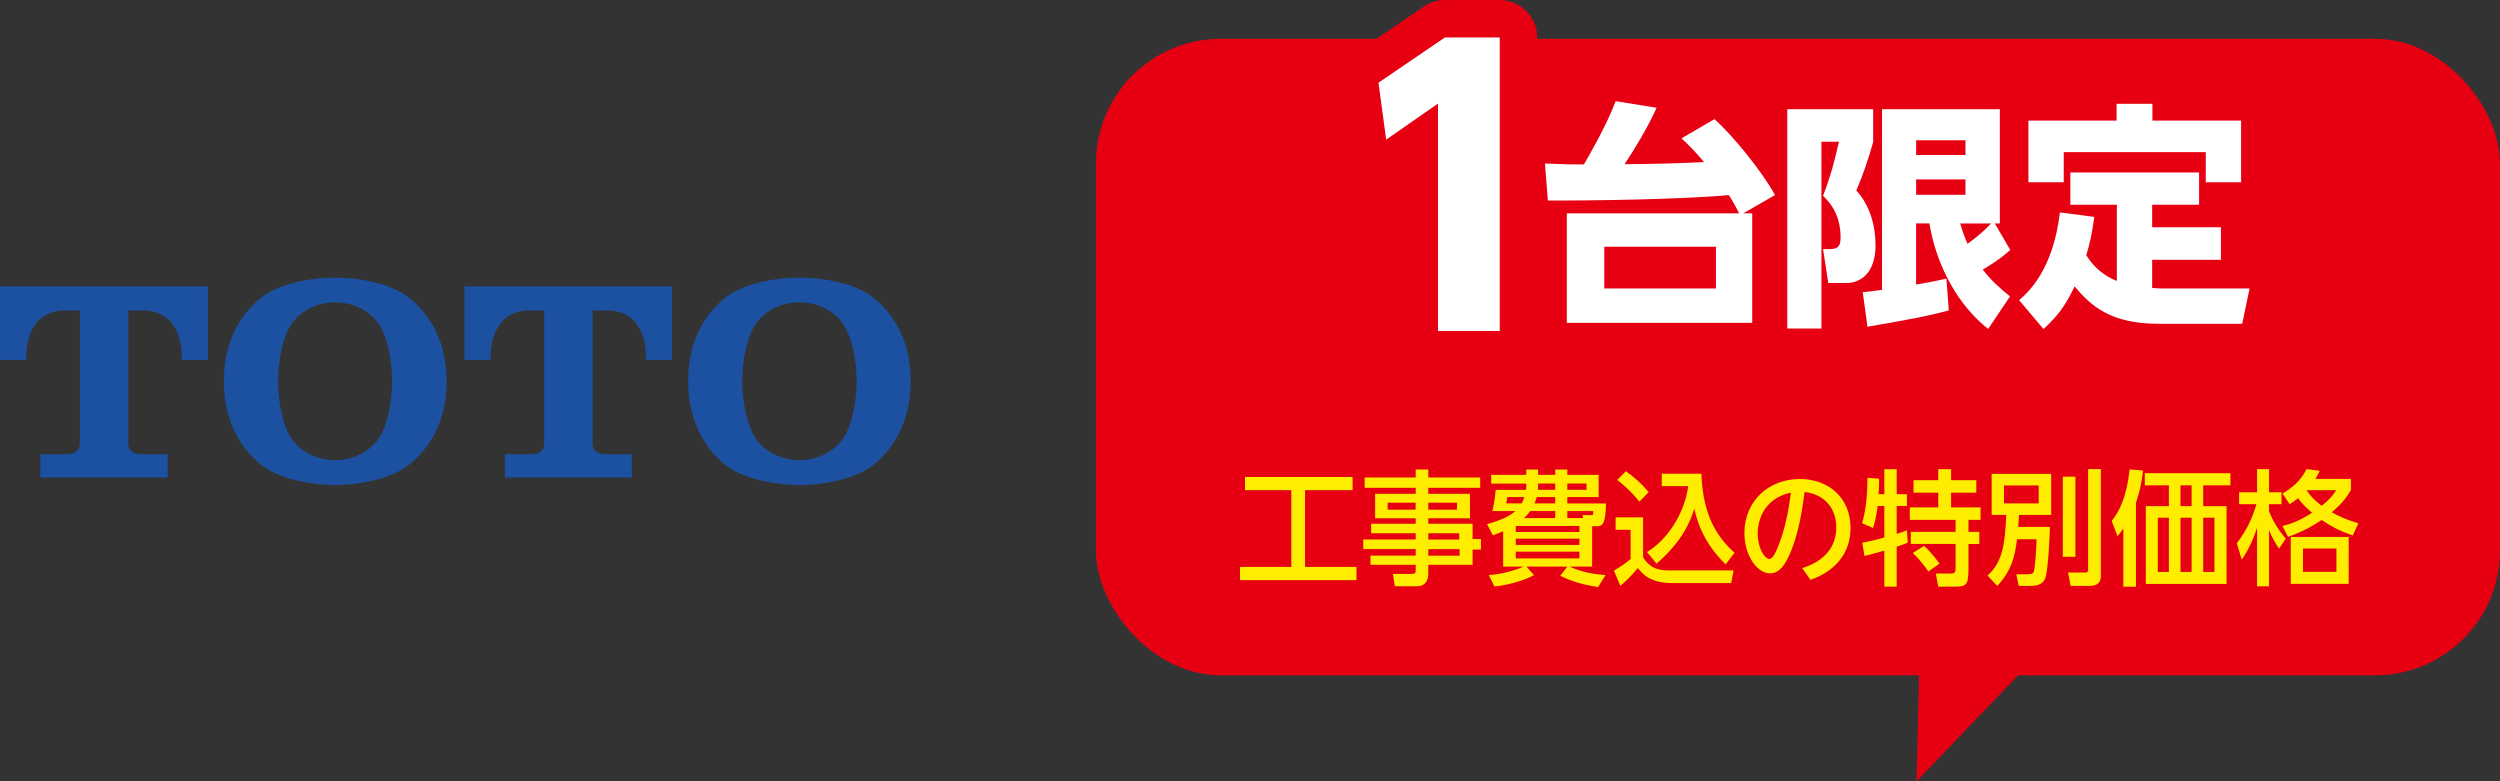
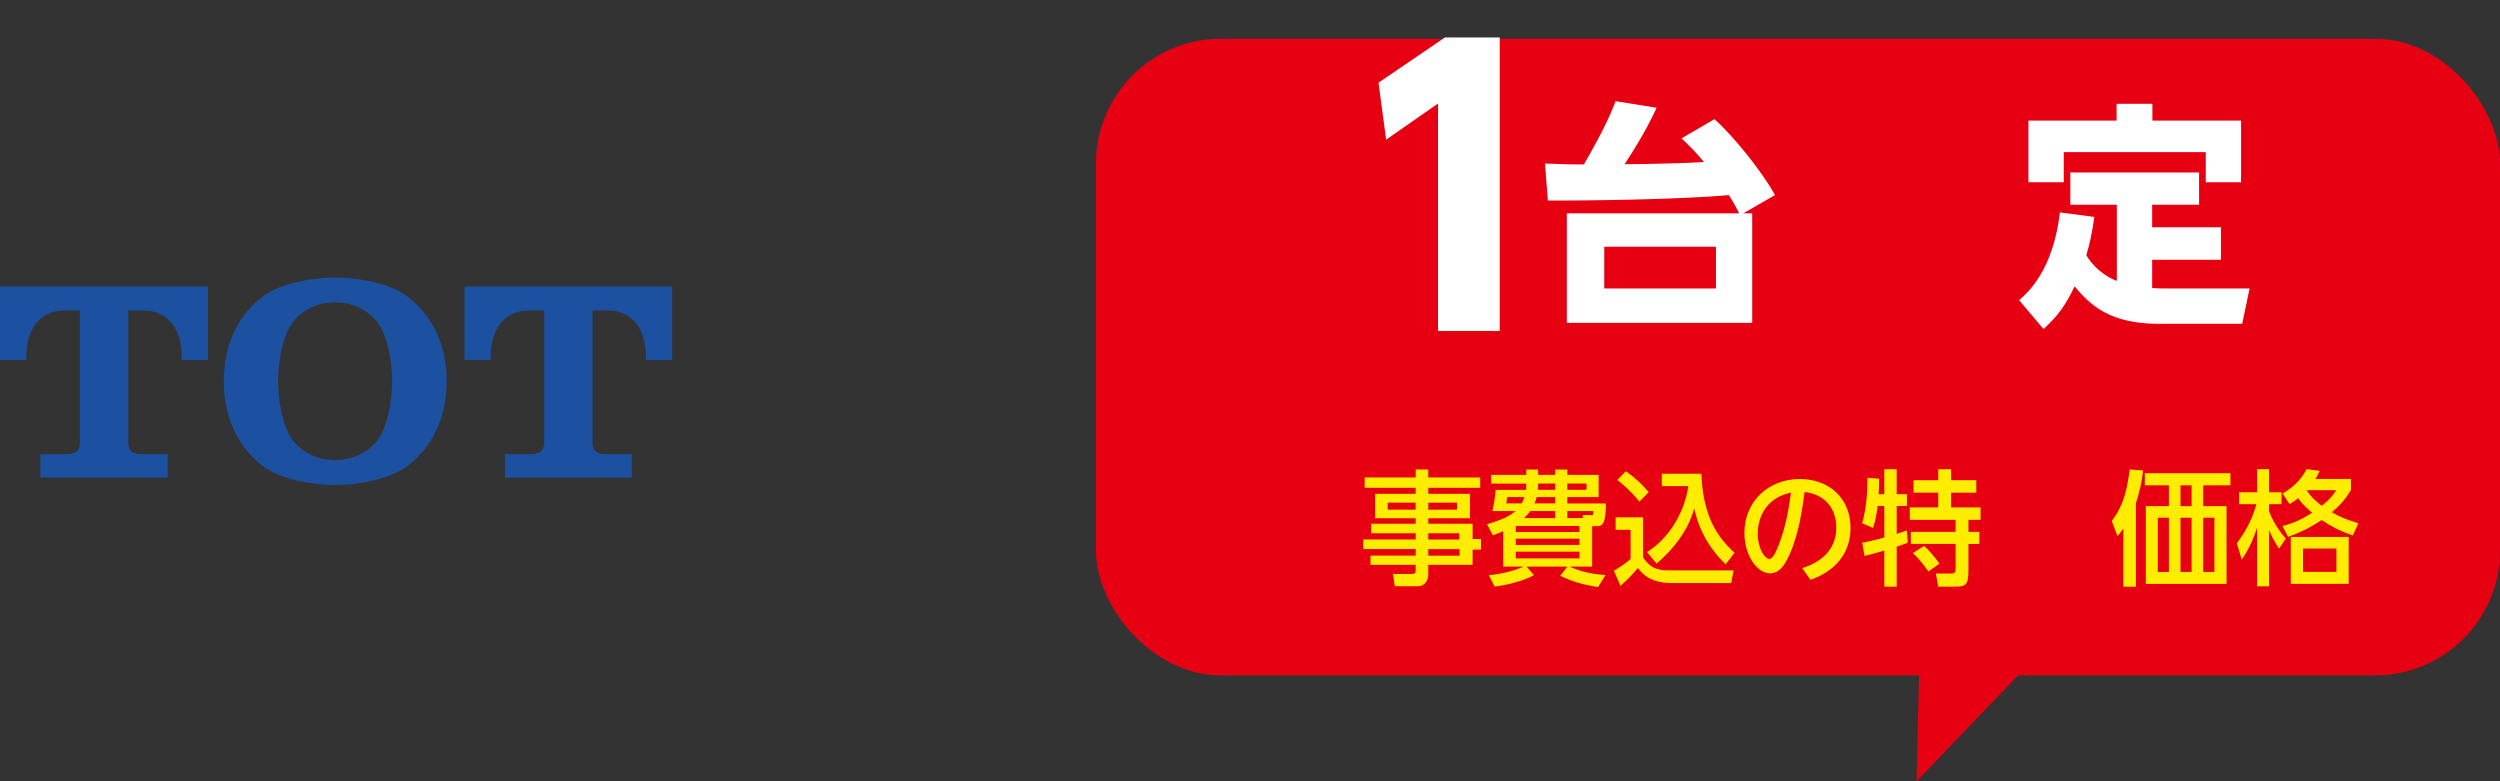
<svg xmlns="http://www.w3.org/2000/svg" id="_レイヤー_1" data-name="レイヤー_1" width="400.62" height="125.22" version="1.1" viewBox="0 0 400.62 125.22">
  <rect x="0" y="0" width="400.62" height="125.22" fill="#333333" stroke="none" />
  <defs>
    <style>
      .st0 {
        fill: #1c50a1;
      }

      .st1 {
        fill: #fff;
      }

      .st2 {
        fill: #ffed00;
      }

      .st3 {
        fill: #e60012;
      }

      .st4 {
        fill: none;
        stroke: #e60012;
        stroke-linejoin: round;
        stroke-width: 12px;
      }
    </style>
  </defs>
  <rect class="st3" x="175.62" y="6.22" width="225" height="102" rx="20" ry="20" />
  <g>
-     <path class="st4" d="M231.55,6h8.78v47.04h-9.89V16.59l-8.31,5.79-1.23-9.13,10.65-7.25Z" />
    <path class="st4" d="M274.75,19.1c2.77,2.43,7.6,8.32,9.69,12.16l-5.09,2.93h1.44v17.55h-29.71v-17.55h27.62c-.72-1.41-1.25-2.32-1.67-2.93-7.6.72-23.14.91-28.99.87l-.46-5.93c3.38.15,4.25.15,6.23.15.53-.88,3.69-6.31,5.09-10.14l6.57,1.06c-1.6,3.5-3.61,6.73-5.13,9.04,3.15,0,9.5-.15,12.73-.34-1.44-1.71-2.28-2.54-3.61-3.8l5.28-3.08ZM274.98,39.54h-17.9v6.69h17.9v-6.69Z" />
    <path class="st4" d="M286.42,17.5h13.75v5.24c-.68,2.54-1.75,5.62-2.7,7.79,2.13,2.28,3.08,5.58,3.08,8.74,0,5.89-4.03,6.08-4.45,6.08h-3.12l-.84-5.43h1.06c1.37,0,1.75-.49,1.75-1.9,0-3.84-1.9-5.74-2.81-6.65,1.18-3.04,1.82-5.43,2.55-8.66h-2.81v29.94h-5.47V17.5ZM298.51,46.83c.8-.08,1.41-.15,3.08-.38v-28.95h18.88v18.31h-.8l2.47,4.25c-.95.84-2.05,1.75-4.41,3.15,1.41,1.79,2.74,2.96,4.37,4.29l-3.5,5.21c-4.6-3.61-8.21-9.73-9.42-16.91h-2.13v9.8c2.89-.49,3.8-.72,4.86-.95l.38,5.09c-2.89.8-5.36,1.29-13.03,2.62l-.76-5.55ZM307.06,22.48v2.36h7.9v-2.36h-7.9ZM307.06,28.75v2.47h7.9v-2.47h-7.9ZM314.12,35.81c.3,1.03.57,1.9,1.18,3.27,1.41-1.06,2.62-2.01,3.76-3.27h-4.94Z" />
    <path class="st4" d="M339.22,32.81h-7.45v-5.17h20.63v5.17h-7.52v3.61h11.02v5.21h-11.02v4.52c.65.04,1.03.08,2.05.08h13.56l-1.18,5.66h-13.41c-7.71,0-10.9-2.93-13.45-6-1.44,3.04-2.7,4.75-4.98,6.84l-3.91-4.63c1.41-1.22,5.43-4.75,6.54-14.06l5.51.72c-.38,2.74-.72,4.25-1.29,6.15,1.82,2.85,4.03,3.76,4.9,4.1v-12.2ZM344.92,16.63v2.7h14.21v9.88h-5.66v-4.83h-22.76v4.83h-5.66v-9.88h14.13v-2.7h5.74Z" />
  </g>
  <g>
    <path class="st1" d="M231.55,6h8.78v47.04h-9.89V16.59l-8.31,5.79-1.23-9.13,10.65-7.25Z" />
    <path class="st1" d="M274.75,19.1c2.77,2.43,7.6,8.32,9.69,12.16l-5.09,2.93h1.44v17.55h-29.71v-17.55h27.62c-.72-1.41-1.25-2.32-1.67-2.93-7.6.72-23.14.91-28.99.87l-.46-5.93c3.38.15,4.25.15,6.23.15.53-.88,3.69-6.31,5.09-10.14l6.57,1.06c-1.6,3.5-3.61,6.73-5.13,9.04,3.15,0,9.5-.15,12.73-.34-1.44-1.71-2.28-2.54-3.61-3.8l5.28-3.08ZM274.98,39.54h-17.9v6.69h17.9v-6.69Z" />
-     <path class="st1" d="M286.42,17.5h13.75v5.24c-.68,2.54-1.75,5.62-2.7,7.79,2.13,2.28,3.08,5.58,3.08,8.74,0,5.89-4.03,6.08-4.45,6.08h-3.12l-.84-5.43h1.06c1.37,0,1.75-.49,1.75-1.9,0-3.84-1.9-5.74-2.81-6.65,1.18-3.04,1.82-5.43,2.55-8.66h-2.81v29.94h-5.47V17.5ZM298.51,46.83c.8-.08,1.41-.15,3.08-.38v-28.95h18.88v18.31h-.8l2.47,4.25c-.95.84-2.05,1.75-4.41,3.15,1.41,1.79,2.74,2.96,4.37,4.29l-3.5,5.21c-4.6-3.61-8.21-9.73-9.42-16.91h-2.13v9.8c2.89-.49,3.8-.72,4.86-.95l.38,5.09c-2.89.8-5.36,1.29-13.03,2.62l-.76-5.55ZM307.06,22.48v2.36h7.9v-2.36h-7.9ZM307.06,28.75v2.47h7.9v-2.47h-7.9ZM314.12,35.81c.3,1.03.57,1.9,1.18,3.27,1.41-1.06,2.62-2.01,3.76-3.27h-4.94Z" />
    <path class="st1" d="M339.22,32.81h-7.45v-5.17h20.63v5.17h-7.52v3.61h11.02v5.21h-11.02v4.52c.65.04,1.03.08,2.05.08h13.56l-1.18,5.66h-13.41c-7.71,0-10.9-2.93-13.45-6-1.44,3.04-2.7,4.75-4.98,6.84l-3.91-4.63c1.41-1.22,5.43-4.75,6.54-14.06l5.51.72c-.38,2.74-.72,4.25-1.29,6.15,1.82,2.85,4.03,3.76,4.9,4.1v-12.2ZM344.92,16.63v2.7h14.21v9.88h-5.66v-4.83h-22.76v4.83h-5.66v-9.88h14.13v-2.7h5.74Z" />
  </g>
  <polyline class="st3" points="329.62 101.72 307.12 125.22 307.62 103.72" />
  <g>
-     <path class="st2" d="M199.51,76.43h17.24v2.12h-7.62v12.3h8.24v2.12h-18.66v-2.12h8.22v-12.3h-7.42v-2.12Z" />
    <path class="st2" d="M237.2,78.17h-8.32v.96h6.68v3.92h-6.68v.88h7.1v2.44h1.34v1.7h-1.34v2.44h-7.1v1.46c0,1.04-.52,1.98-1.74,1.98h-3.62l-.3-1.98h3.02c.54,0,.62-.16.62-.62v-.84h-7.24v-1.48h7.24v-1.04h-8.4v-1.54h8.4v-1h-7.14v-1.52h7.14v-.88h-6.5v-3.92h6.5v-.96h-8.18v-1.66h8.18v-1.28h2.02v1.28h8.32v1.66ZM226.85,80.55h-4.48v1.12h4.48v-1.12ZM233.48,80.55h-4.6v1.12h4.6v-1.12ZM233.84,85.46h-4.96v1h4.96v-1ZM233.9,88h-5.02v1.04h5.02v-1.04Z" />
    <path class="st2" d="M255.14,90.8h-3.64c2.1.88,3.44,1.16,5.78,1.36l-1.2,1.92c-2.4-.38-4.06-.86-6.06-1.8l1.14-1.48h-6.54l1.2,1.36c-1.62.94-4.86,1.74-6.34,1.82l-.9-1.82c2.98-.22,5.24-1.22,5.56-1.36h-3.26v-5.68c-.48.22-.76.34-1.66.66l-.92-1.78c2.96-.86,3.82-1.52,4.56-2.1h-3.7c.24-1.14.36-1.74.52-3.4h4.86c.02-.18.04-.26.04-.5v-.5h-5.62v-1.4h5.62v-.86h1.9v.86h2.74v-.86h1.94v.86h5.02v3.56h-5.02v1.02h6.2c-.08,3.1-.44,3.64-1.4,3.64h-.82v6.48ZM243.84,80.67c.14-.24.28-.54.44-1.02h-2.74c-.02.14-.04.22-.16,1.02h2.46ZM253.1,84.29h-10.2v.96h10.2v-.96ZM253.1,86.32h-10.2v1h10.2v-1ZM253.1,88.4h-10.2v1.08h10.2v-1.08ZM249.22,83.02v-1.12h-4c-.42.58-.76.9-1,1.12h5ZM249.22,79.65h-2.96c-.1.32-.18.6-.36,1.02h3.32v-1.02ZM246.48,77.85c0,.32-.02.44-.02.64h2.76v-1h-2.74v.36ZM251.16,78.49h3.08v-1h-3.08v1ZM253.68,83.02l-.08-.48h1.5c.14,0,.24,0,.22-.64h-4.16v1.12h2.52Z" />
    <path class="st2" d="M258.9,82.9h4.4v6.4c1.32,2.1,3,2.1,4.24,2.1h10.26l-.38,2.04h-9.42c-3.64,0-4.86-1.54-5.54-2.42-.82,1.02-1.92,2.14-2.8,2.86l-1.04-2.44c.96-.54,1.82-1.14,2.68-1.86v-4.68h-2.4v-2ZM260.54,75.51c1.44,1.04,2.48,1.94,3.66,3.36l-1.5,1.52c-1.34-1.72-2.88-2.96-3.54-3.48l1.38-1.4ZM263.92,88.46c3.08-1.84,5.96-5.86,6.62-10.56h-4.24v-1.98h6.34c.26,6.98,2.7,10.28,5.32,12.66l-1.44,1.86c-3.16-3.14-4.38-6.1-5.02-8.94-1.04,3.62-3.38,6.56-6.04,8.82l-1.54-1.86Z" />
    <path class="st2" d="M288.8,91.04c3.58-1.12,5.46-3.4,5.46-6.52,0-2.62-1.44-5.24-5.08-5.68-.3,2.28-.88,6.82-2.56,10.36-.98,2.1-1.96,2.68-2.98,2.68-2,0-4.1-2.76-4.1-6.48,0-5.04,3.82-8.64,8.88-8.64,4.66,0,8.12,3.06,8.12,7.82,0,6.04-5.22,7.92-6.42,8.34l-1.32-1.88ZM281.67,85.48c0,2.4,1.1,4.08,1.88,4.08.6,0,1.1-1.28,1.48-2.22,1.28-3.24,1.74-6.74,1.96-8.4-4.4.94-5.32,4.54-5.32,6.54Z" />
    <path class="st2" d="M300.88,81.09c-.22,2.04-.6,3.1-.74,3.52l-1.74-.76c.64-2.28.84-4.5.86-7.28l1.86.14c0,.72,0,1.3-.08,2.48h.92v-4h1.98v4h1.64v1.9h-1.64v4.46c.5-.16.88-.28,1.64-.56l.14,1.98c-.46.18-.82.32-1.78.64v6.4h-1.98v-5.78c-.78.22-2.54.74-3.18.86l-.36-2.12c.7-.14,1.68-.32,3.54-.84v-5.04h-1.08ZM310.6,75.19h2.06v1.76h4.04v2h-4.04v2.36h4.72v2h-1.94v1.92h1.74v1.94h-1.74v4.14c0,2.52-.42,2.7-2.34,2.7h-2.5l-.38-2.1h2.44c.66,0,.72-.3.72-.94v-3.8h-7.18v-1.94h7.18v-1.92h-7.34v-2h4.56v-2.36h-3.96v-2h3.96v-1.76ZM308.32,87.48c.92.74,2.3,2.58,2.48,2.84l-1.78,1.26c-.38-.52-1.18-1.72-2.5-2.96l1.8-1.14Z" />
-     <path class="st2" d="M323.22,86.42c-.34,2.76-.84,4.96-3.16,7.48l-1.56-1.66c2.36-2.18,2.78-4.78,3-9.72h-2.34v-6.58h9.54v6.58h-5.16c-.06.84-.08,1.24-.12,1.92h5.08c-.04,1.48-.3,7.06-.74,8.16-.16.42-.52,1.3-2.34,1.3h-1.92l-.4-1.88h1.9c.76,0,.88-.18.98-.72.1-.46.32-2.72.38-4.88h-3.14ZM321.14,77.79v2.88h5.56v-2.88h-5.56ZM330.56,76.39h2.02v12.84h-2.02v-12.84ZM334.62,75.17h2.04v17.1c0,1.5-1.14,1.62-1.84,1.62h-3l-.42-2.14h2.78c.44,0,.44-.28.44-.66v-15.92Z" />
    <path class="st2" d="M342.28,94.02h-2.02v-9.32c-.36.52-.52.72-.94,1.22l-.92-2.44c1.2-1.58,2.32-3.5,2.88-8.26l2.14.18c-.22,2.02-.54,3.32-1.14,5.22v13.4ZM357.42,77.77h-4.36v3.34h3.74v12.46h-12.94v-12.46h3.7v-3.34h-3.86v-1.94h13.72v1.94ZM347.56,82.97h-1.78v8.68h1.78v-8.68ZM351.2,77.77h-1.78v3.34h1.78v-3.34ZM351.2,82.97h-1.78v8.68h1.78v-8.68ZM354.86,82.97h-1.8v8.68h1.8v-8.68Z" />
    <path class="st2" d="M365.21,87.92c-.5-.76-1.06-1.62-1.6-3v9.04h-1.92v-9.4c-.86,2.74-1.98,4.42-2.46,5.12l-.78-2.62c1.66-2.26,2.42-3.88,3.14-6.26h-2.78v-1.92h2.88v-3.7h1.92v3.7h2v1.92h-2v1.12c.8,2.16,2.22,3.86,2.68,4.4l-1.08,1.6ZM376.73,78.55c-.88,1.42-1.62,2.32-3.06,3.54,1.16.64,2.16,1.14,4.26,1.76l-.9,1.96c-2.38-.84-3.58-1.54-4.98-2.48-1.32.86-2.76,1.76-5.38,2.7l-.92-1.74c1.5-.38,2.7-.82,4.76-2.12-.56-.48-1.62-1.38-2.22-2.34-.62.48-.92.68-1.38.96l-1.14-1.7c1.58-.94,2.92-2.06,3.86-3.92l2.1.28c-.24.52-.38.8-.68,1.3h5.68v1.8ZM376.37,93.56h-9.28v-7.52h9.28v7.52ZM374.41,87.9h-5.36v3.74h5.36v-3.74ZM369.67,78.55l-.02.04c.76,1.18,1.78,1.98,2.4,2.46,1.28-1.02,1.74-1.6,2.32-2.5h-4.7Z" />
  </g>
  <g>
    <path class="st0" d="M26.87,76.53v-3.75h-4.35c-1.07,0-1.96-.49-1.96-1.75v-21.28h2.35c4.25,0,6.22,3.26,6.22,7.43v.5h4.2v-11.78H0v11.78h4.21v-.5c0-4.17,1.94-7.43,6.21-7.43h2.38v21.28c0,1.27-.93,1.75-2,1.75h-4.33v3.75h20.4" />
    <path class="st0" d="M60.51,70.52c-1.62,2.1-4.18,3.21-6.82,3.21s-5.18-1.1-6.8-3.21c-1.59-2.12-2.33-6.23-2.33-9.44s.75-7.31,2.33-9.4c1.62-2.14,4.18-3.22,6.8-3.22s5.2,1.08,6.82,3.22c1.59,2.09,2.33,6.21,2.33,9.4s-.75,7.32-2.33,9.44M65.4,47.6c-3.07-2.39-8.49-3.12-11.71-3.12s-8.61.73-11.71,3.12c-3.08,2.4-6.11,6.63-6.11,13.48s3.03,11.09,6.11,13.51c3.1,2.39,8.52,3.14,11.71,3.14s8.64-.75,11.71-3.14c3.1-2.41,6.17-6.64,6.17-13.51s-3.07-11.07-6.17-13.48" />
    <path class="st0" d="M101.25,76.53v-3.75h-4.35c-1.06,0-1.94-.49-1.94-1.75v-21.28h2.35c4.23,0,6.2,3.26,6.2,7.43v.5h4.2v-11.78h-33.28v11.78h4.2v-.5c0-4.17,1.96-7.43,6.22-7.43h2.35v21.28c0,1.27-.91,1.75-1.97,1.75h-4.33v3.75h20.35" />
-     <path class="st0" d="M134.93,70.52c-1.61,2.1-4.17,3.21-6.81,3.21s-5.24-1.1-6.84-3.21c-1.6-2.12-2.33-6.23-2.33-9.44s.73-7.31,2.33-9.4c1.6-2.14,4.18-3.22,6.84-3.22s5.19,1.08,6.81,3.22c1.59,2.09,2.34,6.21,2.34,9.4s-.75,7.32-2.34,9.44M139.84,47.6c-3.08-2.39-8.51-3.12-11.72-3.12s-8.66.73-11.76,3.12c-3.06,2.4-6.09,6.63-6.09,13.48s3.03,11.09,6.09,13.51c3.11,2.39,8.53,3.14,11.76,3.14s8.64-.75,11.72-3.14c3.08-2.41,6.09-6.64,6.09-13.51s-3.01-11.07-6.09-13.48" />
  </g>
</svg>